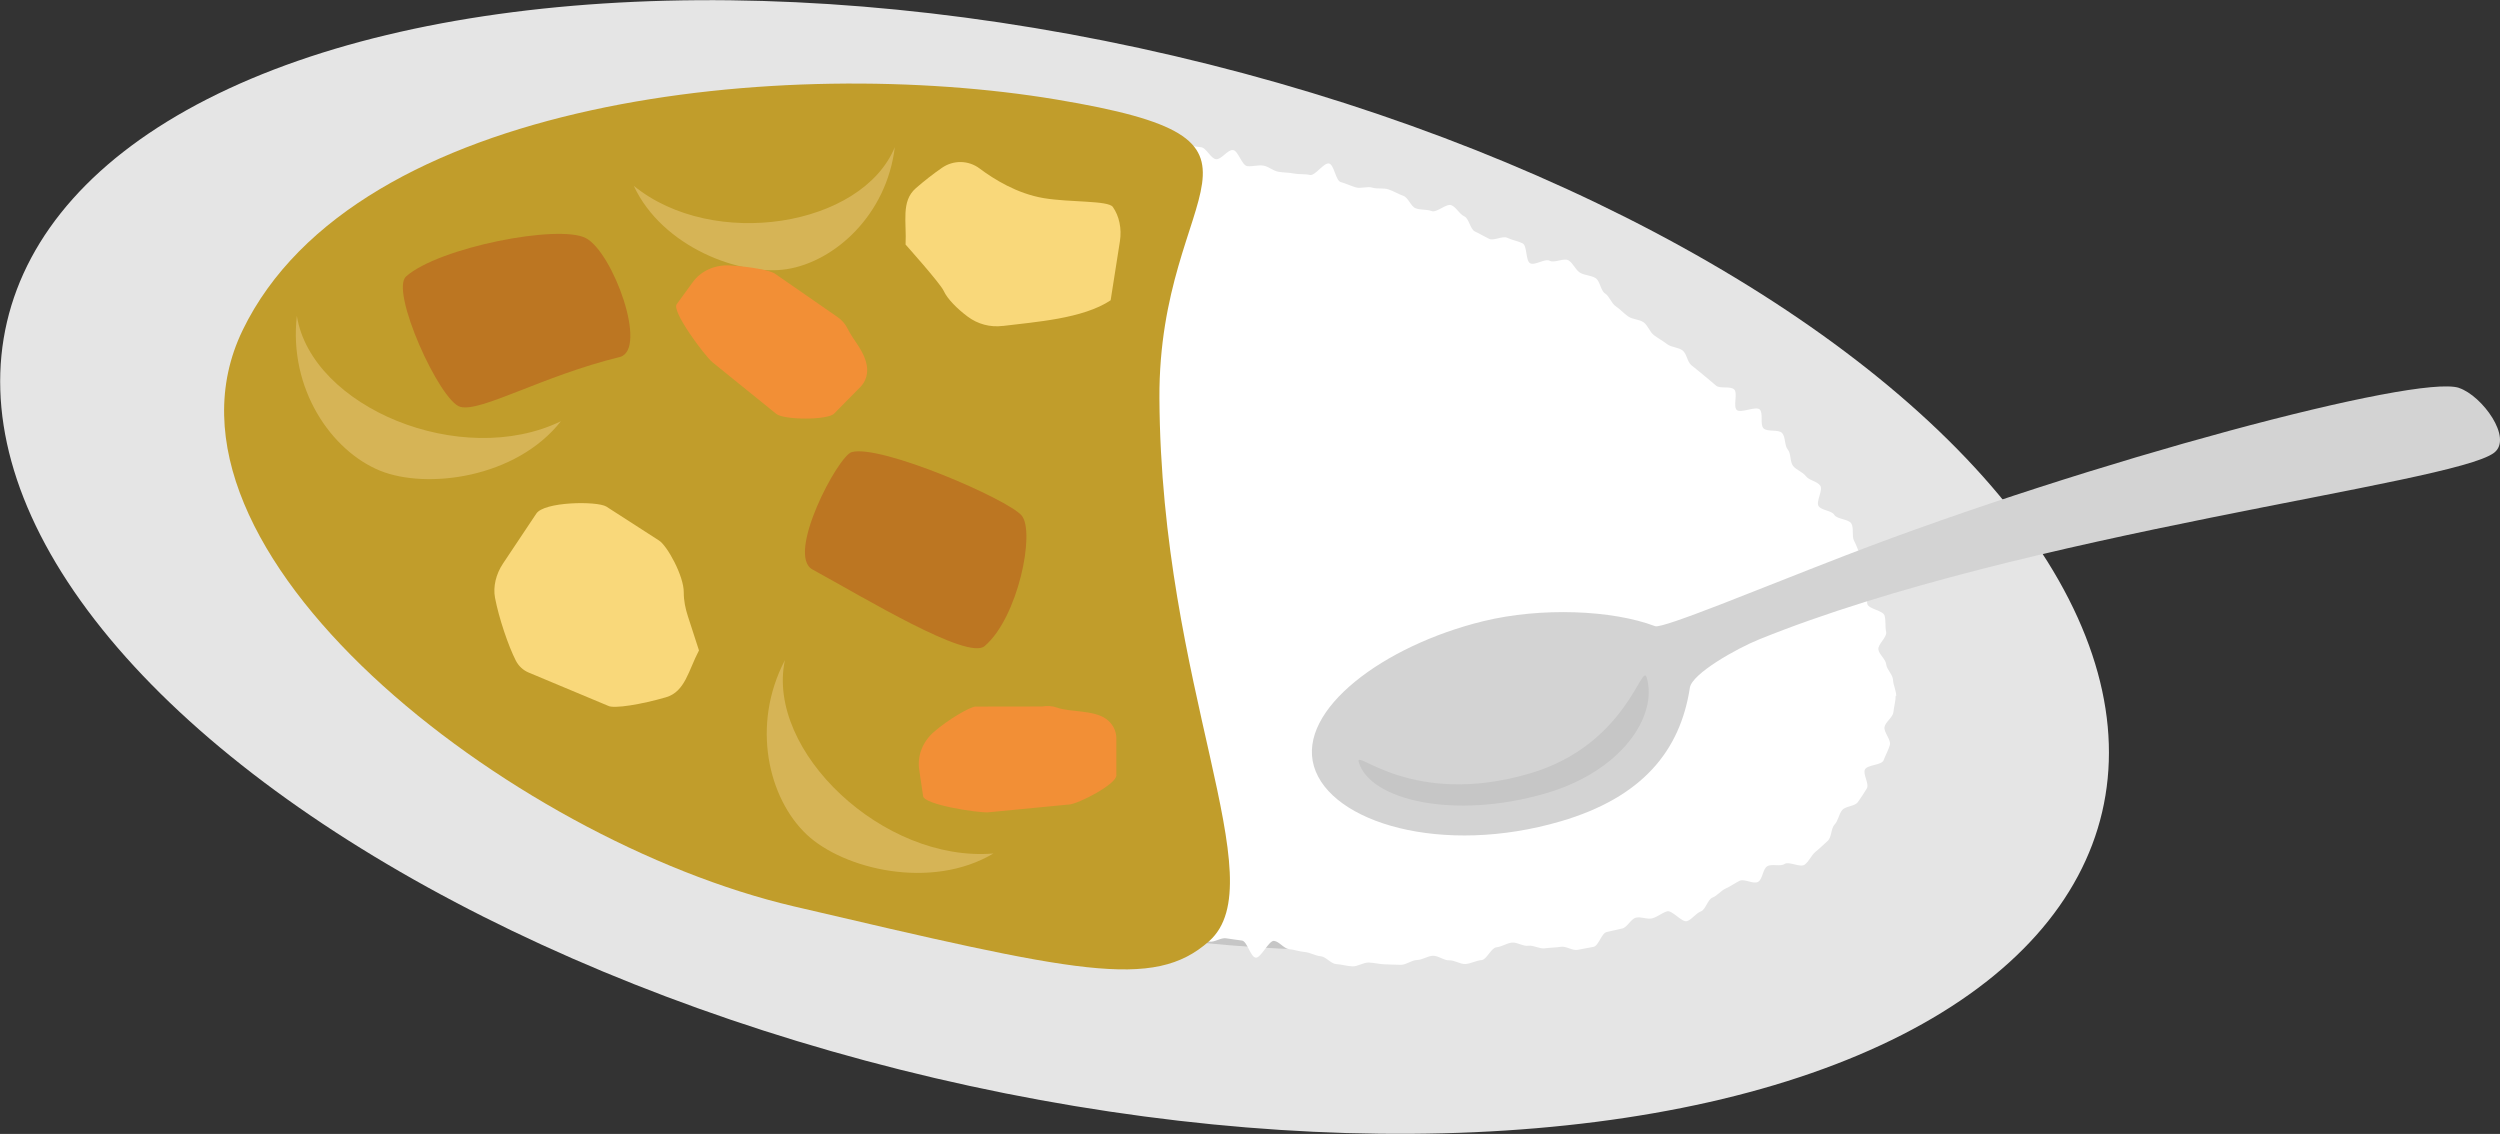
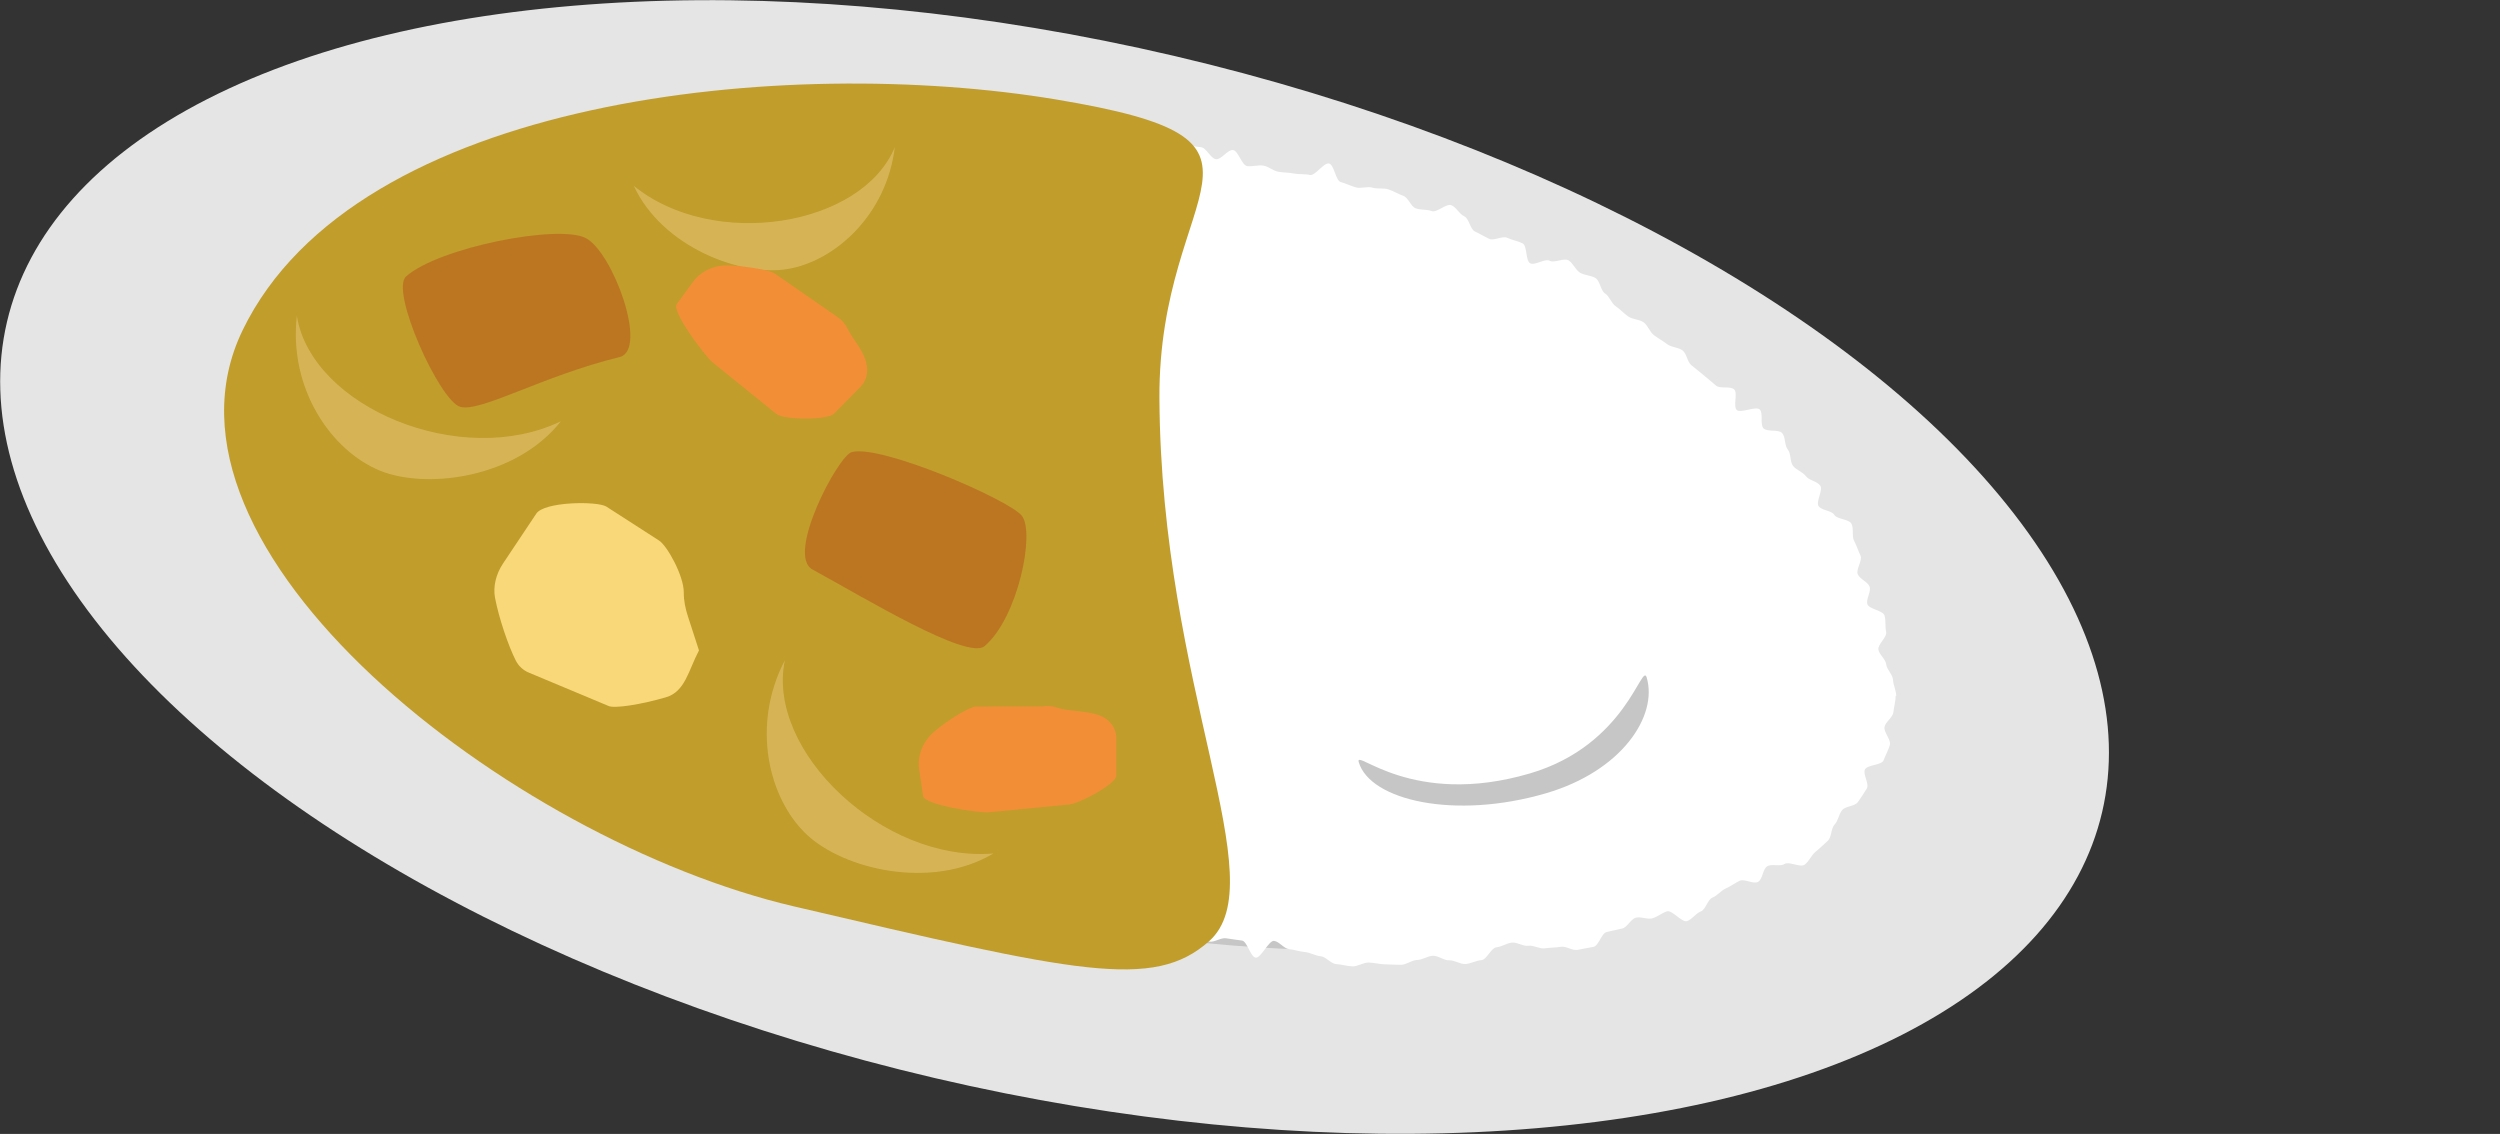
<svg xmlns="http://www.w3.org/2000/svg" id="_イヤー_2" viewBox="0 0 476.66 216.2">
  <rect x="0" y="0" width="476.66" height="216.2" fill="#333333" stroke="none" />
  <defs>
    <style>.cls-1{fill:#fff;}.cls-2{fill:#bc7622;}.cls-3{fill:#d6b456;}.cls-4{fill:#e5e5e5;}.cls-5{fill:#f28f36;}.cls-6{fill:#d3d3d3;}.cls-7{fill:#c6c6c6;}.cls-8{fill:#f9d87a;}.cls-9{fill:#c19d2b;}</style>
  </defs>
  <g id="_イヤー_1-2">
    <g>
      <g>
        <ellipse class="cls-4" cx="201.06" cy="108.1" rx="100.08" ry="205.13" transform="translate(50 279.25) rotate(-76.83)" />
        <ellipse class="cls-7" cx="201.06" cy="108.1" rx="66.16" ry="151.6" transform="translate(50 279.25) rotate(-76.83)" />
        <path class="cls-1" d="M361.44,132.64c0,1.03-.34,2.12-.43,3.12s-1.52,1.87-1.7,2.86,1.29,2.44,1.02,3.41-.84,1.98-1.2,2.93c-.37,.95-3.1,.84-3.55,1.75-.45,.91,.88,2.75,.35,3.63-.53,.86-1.1,1.76-1.7,2.59s-2.33,.74-2.99,1.52c-.65,.77-.74,2.02-1.45,2.76-.7,.72-.54,2.41-1.3,3.1-.75,.68-1.52,1.44-2.33,2.09-.78,.63-1.24,1.85-2.08,2.46s-2.98-.69-3.84-.13c-.84,.55-2.39-.09-3.28,.43s-.87,2.51-1.78,2.99-2.59-.67-3.51-.21-1.69,1.04-2.63,1.46c-.92,.41-1.58,1.35-2.53,1.74s-1.28,2.28-2.23,2.64-1.64,1.5-2.61,1.84-2.87-2.17-3.84-1.86-1.78,1.03-2.76,1.32-2.18-.37-3.17-.11-1.6,1.81-2.59,2.06c-.98,.24-1.97,.44-2.97,.67s-1.52,2.63-2.52,2.83-2.02,.38-3.02,.57-2.21-.75-3.21-.58-2.04,.14-3.05,.29-2.13-.63-3.15-.49-2.12-.71-3.13-.6-1.94,.8-2.95,.9-1.84,2.36-2.85,2.44-2.01,.67-3.03,.74-2.1-.75-3.12-.7-2.08-.91-3.1-.87-2.02,.79-3.04,.81-2.04,.91-3.06,.92-2.06-.09-3.08-.1c-1.02-.01-2.05-.32-3.07-.34s-2.09,.77-3.11,.73-2.05-.37-3.07-.43-1.97-1.42-2.98-1.5-1.99-.71-3-.8c-1.02-.09-2-.44-3.01-.55s-1.87-1.45-2.87-1.58-2.51,3.34-3.51,3.2c-1.01-.15-1.6-3.1-2.6-3.26-1.01-.16-2.02-.25-3.02-.43s-2.23,.82-3.23,.62-2.35,1.11-3.33,.89-1.87-1.17-2.85-1.41c-.99-.25-1.76-1.4-2.73-1.67-.99-.27-1.61-1.74-2.58-2.03-.97-.29-2.55,1.44-3.49,1.15-.97-.31-1.92-.7-2.86-1.02-.96-.32-1.22-2.64-2.15-2.98s-2.06-.21-2.98-.56-1.48-1.68-2.4-2.05c-.94-.38-3.08,2.13-3.98,1.73-.93-.4-1.04-2.64-1.94-3.06s-1.76-.96-2.64-1.4c-.91-.45-2.76,.94-3.63,.48-.89-.47-1.21-2.02-2.07-2.51-.88-.5-1.86-.83-2.7-1.34-.86-.53-.98-2.19-1.8-2.73s-3.11,.93-3.91,.36c-.82-.59-1.45-1.52-2.23-2.13s-.29-2.85-1.04-3.49-1.81-.96-2.53-1.63-.76-2.05-1.44-2.76-3.36,.35-4.01-.39,1.36-3.72,.75-4.49-4.03,.5-4.6-.31c-.57-.82,1.5-3.38,.98-4.23s-3.29-.4-3.76-1.27,1.49-2.96,1.07-3.87c-.42-.9-3.01-.86-3.37-1.79-.36-.93,1.06-2.49,.75-3.44s-2.18-1.42-2.44-2.38c-.25-.96,1.01-2.27,.81-3.25-.2-.97-.73-1.85-.88-2.84s-.35-1.93-.46-2.93-1.36-1.89-1.41-2.9c-.05-.99-.58-2.01-.59-3.02,0-.99,2.95-1.94,2.98-2.95s-.18-1.93-.11-2.94c.07-.98-1.05-2.05-.94-3.05,.11-.98,1.32-1.81,1.46-2.81,.14-.98-1.65-2.26-1.48-3.25,.17-.97,.23-2,.44-2.99,.2-.97-.43-2.16-.2-3.14,.23-.99,3.8-1.18,4.04-2.16,.24-.99-1.54-2.48-1.29-3.46,.25-.99,1.91-1.6,2.17-2.57,.27-.99-.97-2.38-.69-3.35,.28-.98,1.97-1.53,2.27-2.5s-2.25-2.86-1.94-3.81c.32-.97,1.65-1.62,1.98-2.57s2.53-1.25,2.88-2.19c.36-.96-.08-2.2,.3-3.13s2-1.34,2.41-2.26-.19-2.3,.25-3.2c.44-.92,1.37-1.56,1.84-2.46s-.48-2.58,.02-3.46c.51-.89,3.13-.45,3.68-1.3,.55-.86-.37-2.64,.21-3.47,.59-.83,.49-2.19,1.12-2.99s.55-2.28,1.21-3.04,3.86,.8,4.57,.08-.64-3.6,.12-4.28,1.61-1.37,2.41-2c.79-.63,2.95,.56,3.79-.02s.32-3.3,1.19-3.82,1.75-1.24,2.66-1.71,2.07-.6,3.01-1.01c.92-.4,2.44,.55,3.41,.19,.94-.34,1.89-.73,2.87-1.03s1.71-1.51,2.71-1.75,2.41,1.55,3.42,1.36,1.62-2.56,2.64-2.71,2.22,1.39,3.24,1.29c.99-.1,1.85-2.47,2.88-2.53s2.09,.18,3.12,.15,2.07,.19,3.1,.21,2.04,.4,3.08,.45,1.89,2.21,2.92,2.29,2.19-1.85,3.21-1.75c1,.1,1.69,2.94,2.72,3.07,1,.12,2.04-.26,3.06-.1,1,.15,1.85,.99,2.86,1.17s2,.13,3,.34c.99,.2,2.03,.04,3.03,.27s2.67-2.43,3.66-2.18c.98,.25,1.24,3.27,2.23,3.54,.97,.27,1.88,.72,2.86,1.01s2.18-.25,3.15,.05,2.13,.01,3.1,.34,1.84,.88,2.81,1.22,1.41,2.02,2.36,2.38,2.1,.16,3.05,.53,2.81-1.51,3.76-1.12,1.51,1.7,2.44,2.11c.93,.4,1.12,2.47,2.05,2.9s1.78,.96,2.7,1.4,2.56-.64,3.48-.19,1.99,.59,2.9,1.05,.55,3.32,1.45,3.8,2.83-.97,3.72-.48,2.69-.59,3.58-.08,1.32,1.82,2.2,2.35,2.11,.5,2.97,1.04c.87,.54,.94,2.37,1.8,2.92s1.2,1.89,2.05,2.45,1.53,1.36,2.37,1.94,2.11,.53,2.94,1.12c.83,.59,1.16,1.85,1.98,2.46s1.71,1.09,2.52,1.71c.81,.62,2.14,.57,2.94,1.2,.8,.64,.87,2.15,1.66,2.8,.79,.65,1.59,1.26,2.36,1.92,.78,.67,1.57,1.28,2.33,1.96,.76,.68,2.73,.04,3.47,.74s-.24,3.2,.49,3.91,3.68-.8,4.39-.08c.72,.73,.01,2.83,.71,3.58,.7,.75,2.88,.15,3.56,.91,.68,.76,.42,2.37,1.08,3.15s.37,2.33,1.01,3.12c.64,.8,1.83,1.14,2.44,1.95s2.14,.97,2.73,1.8c.6,.83-.87,3.07-.31,3.91,.57,.85,2.47,.81,3,1.67s2.74,.78,3.25,1.66c.51,.89,.04,2.37,.51,3.27,.48,.91,.8,1.92,1.23,2.83s-.92,2.64-.52,3.57c.4,.94,1.89,1.4,2.25,2.35s-.73,2.38-.42,3.34,3.02,1.21,3.28,2.19c.27,.99,.08,2.11,.3,3.11s-1.64,2.36-1.48,3.36c.17,1.01,1.38,1.81,1.49,2.82,.11,1.01,1.25,1.94,1.3,2.96,.05,1.02,.62,2.07,.61,3.09Z" />
        <path class="cls-9" d="M46.25,62.99c-20.25,41.82,51.1,97.19,105.1,109.82,54,12.63,68.56,16.07,79.17,6.65,12.76-11.32-9.16-48.18-9.46-103.52-.22-41.19,28.45-48.95-19.67-56.97-51.34-8.56-133.54-.59-155.14,44.01Z" />
        <path class="cls-3" d="M170.61,28.05c-6.26,15.17-34.6,19.74-49.77,7.38,5.4,11.65,20.34,17.28,29.16,15.89,9.17-1.44,19.06-10.35,20.61-23.27Z" />
        <path class="cls-3" d="M149.65,125.89c-3.66,17.29,18.75,38.6,39.76,36.84-11.89,7.07-28.6,2.98-35.6-3.61-7.28-6.87-10.65-20.8-4.17-33.23Z" />
        <path class="cls-3" d="M56.6,60.22c2.79,17.45,31.37,29.29,50.35,20.09-8.55,10.87-25.62,13.06-34.52,9.42-9.26-3.79-17.41-15.58-15.83-29.51Z" />
        <path class="cls-5" d="M147.99,78.9l-12.2-9.87c-1.43-1.21-7.85-9.75-6.75-11.05l3.02-4.15c1.59-2.19,4.23-3.38,7.09-3.22,3.58,.2,7.85,.91,8.69,1.63l11.85,8.21c.82,.57,1.48,1.32,1.91,2.2,1.11,2.3,3.09,4.08,3.65,6.95,.3,1.56-.14,3.1-1.2,4.17l-4.99,5.06c-1.1,1.3-9.64,1.28-11.07,.07Z" />
        <path class="cls-8" d="M115.6,96.58l10.01,6.45c1.57,.93,4.79,6.8,4.76,9.91-.01,1.56,.31,3.09,.79,4.57l2.11,6.5c-2.02,3.84-2.63,7.86-6.28,8.93-4.56,1.34-10,2.26-11.07,1.62l-15.13-6.33c-1.04-.44-1.89-1.21-2.44-2.27-1.42-2.78-3.24-8.14-3.97-11.99-.39-2.09,.17-4.49,1.51-6.5l6.33-9.49c1.4-2.35,11.56-2.48,13.38-1.4Z" />
-         <path class="cls-8" d="M191.19,62.14c-2.39,.3-4.79-.34-6.71-1.79-1.91-1.43-3.85-3.33-4.55-4.89-.64-1.42-7.27-8.83-7.27-8.83,.22-4.33-.91-8.24,1.95-10.74,1.6-1.4,3.4-2.8,5-3.9,2.17-1.5,5.04-1.46,7.16,.13,2.71,2.04,7.15,4.8,12.2,5.65s12.31,.43,13.2,1.68c1.23,1.73,1.73,4.14,1.36,6.53l-1.77,11.27c-5.28,3.54-14.43,4.13-20.57,4.9Z" />
        <path class="cls-2" d="M187.73,123.19c-3.24,2.75-22.82-9.15-32.82-14.61-5.12-2.8,4.87-21.65,7.48-22.38,5.48-1.53,29.77,8.98,32.4,12.09,2.64,3.11-.68,19.48-7.06,24.9Z" />
        <path class="cls-2" d="M77.42,52.71c6.27-5.55,29.05-9.98,34.24-7.33,5.19,2.65,12,21.35,6.47,22.7-14.7,3.59-26.44,10.56-30.37,9.49-3.93-1.08-13.44-22.11-10.34-24.85Z" />
        <path class="cls-5" d="M203.82,153.39l-15.42,1.49c-1.85,.13-12.28-1.44-12.4-3.11l-.74-5.02c-.39-2.64,.64-5.3,2.77-7.17,2.66-2.34,6.86-4.79,7.94-4.86l12.76-.02c.97-.17,1.96-.1,2.86,.23,2.37,.85,6.84,.44,9.22,2.08,1.3,.89,2.04,2.28,2.04,3.77v7.02c.11,1.67-7.2,5.47-9.04,5.6Z" />
      </g>
      <g>
-         <path class="cls-6" d="M468.86,73.96c-7.91-2.68-70.27,13.93-116.99,31.94-15.97,6.16-34.87,14.04-36.3,13.49-8.14-3.09-21.72-3.65-32.77-.95-18.94,4.63-35.45,16.85-32.28,27.66,3.17,10.8,24.51,17.11,47.07,10.49,15.51-4.55,22.77-13.41,24.61-25.48,.4-2.66,8.88-7.46,13.25-9.22,50.18-20.31,132.32-29.6,140.09-35.57,3.61-2.78-2.27-10.86-6.68-12.35Z" />
        <path class="cls-7" d="M313.97,129.2c2.14,7.3-4.72,17.8-19.18,22.04-17.43,5.11-33.59,1.36-35.73-5.94-.79-2.71,10.14,8.77,32.62,2.17,18.43-5.41,21.36-21.43,22.29-18.28Z" />
      </g>
    </g>
  </g>
</svg>